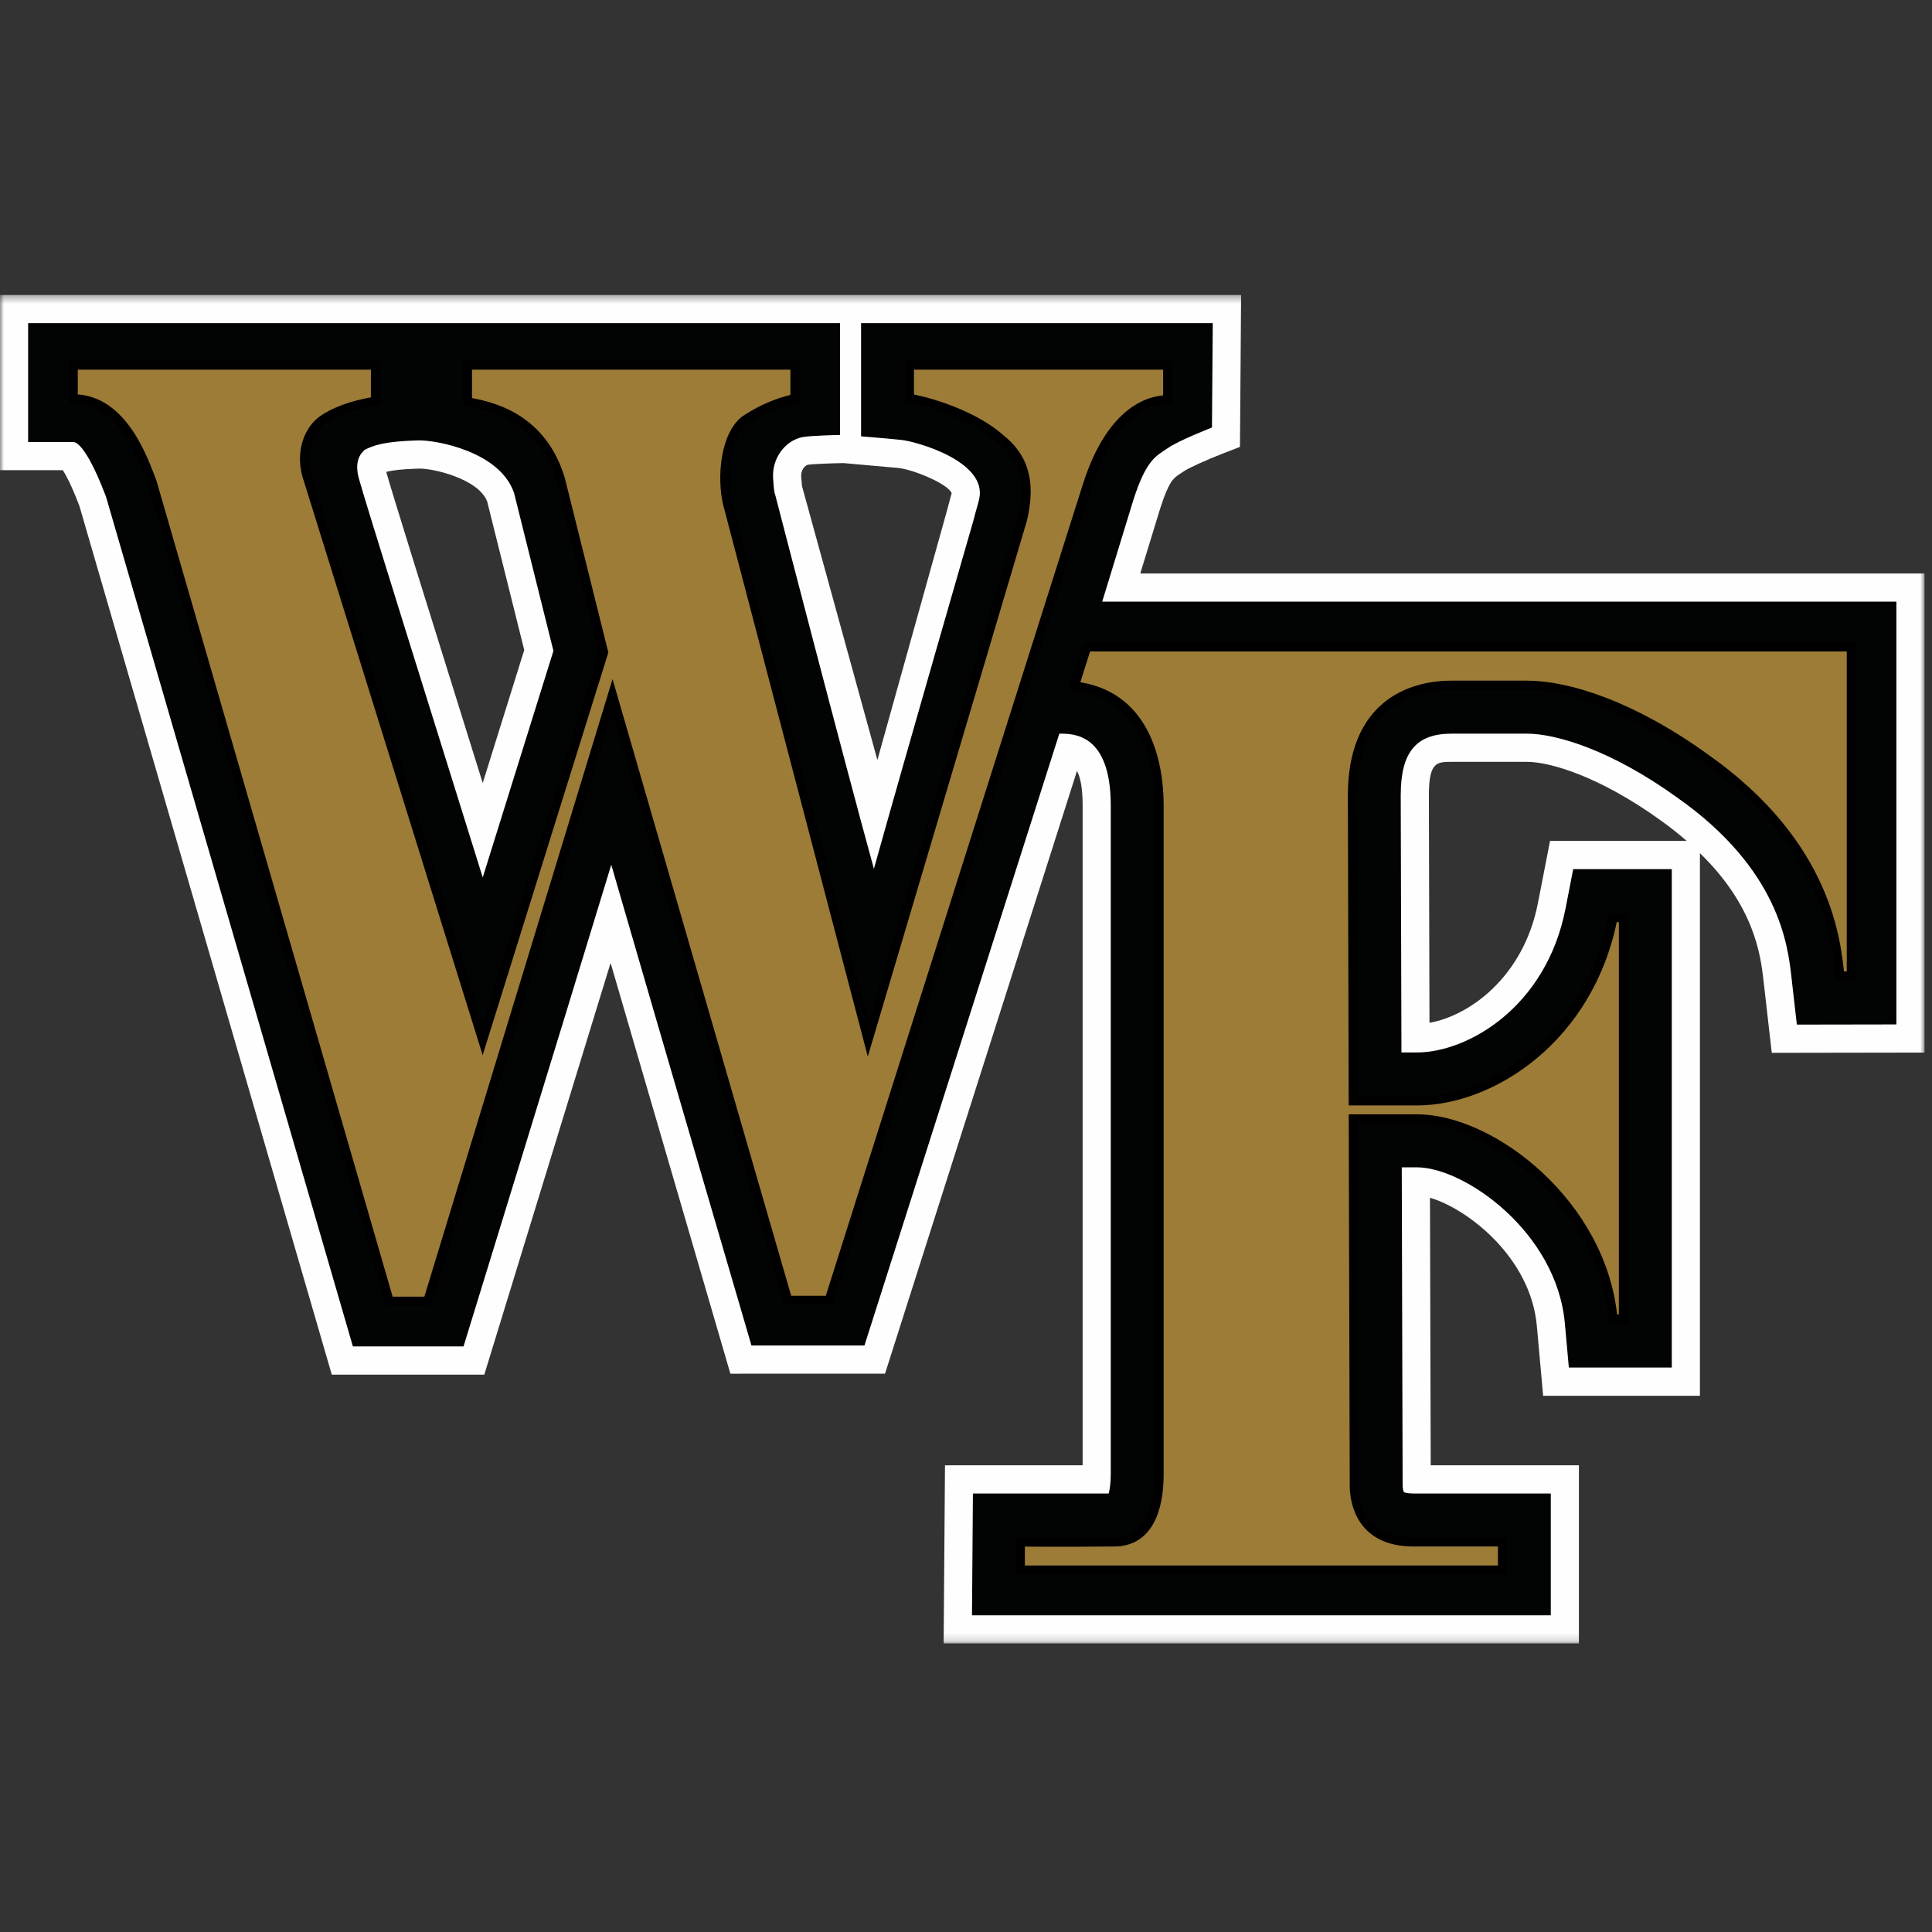
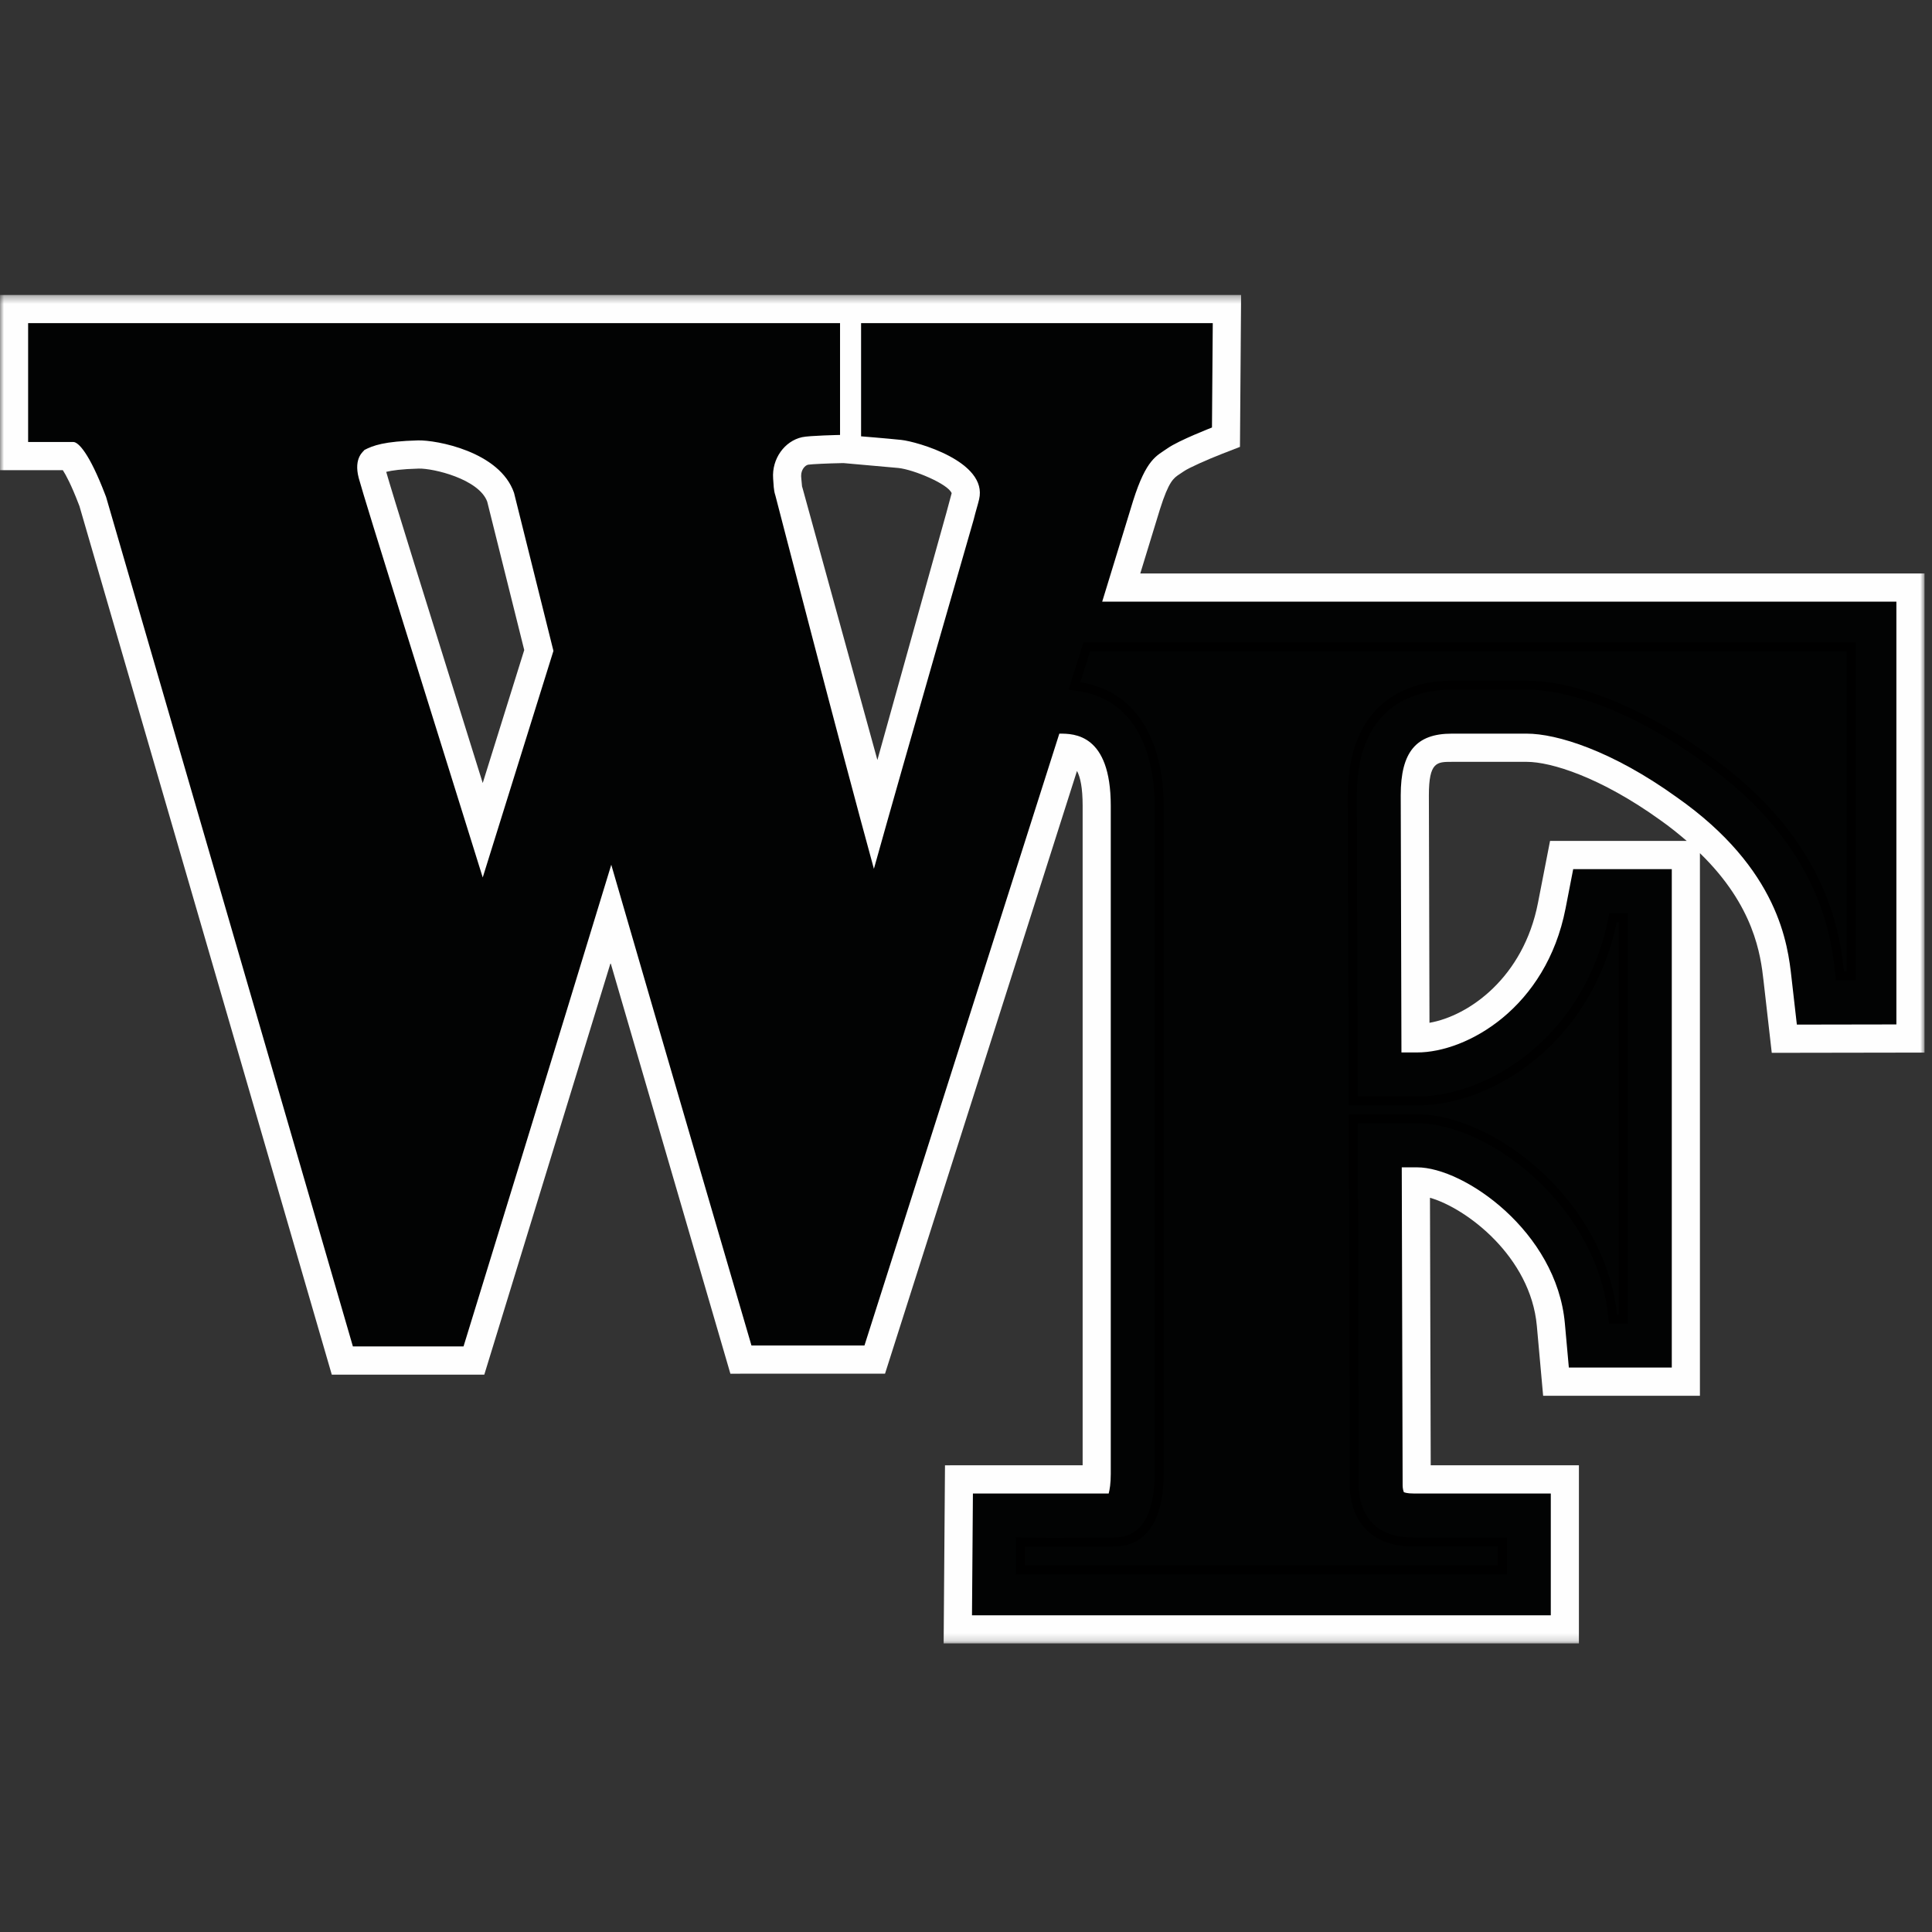
<svg xmlns="http://www.w3.org/2000/svg" xmlns:xlink="http://www.w3.org/1999/xlink" width="250px" height="250px" viewBox="0 0 250 250" version="1.1">
  <rect x="0" y="0" width="250" height="250" fill="#333333" stroke="none" />
  <title>WAKE</title>
  <desc>Created with Sketch.</desc>
  <defs>
    <polygon id="path-1" points="0 174.834 249.034 174.834 249.034 0.338 0 0.338" />
  </defs>
  <g id="Page-1" stroke="none" stroke-width="1" fill="none" fill-rule="evenodd">
    <g id="WAKE">
      <g id="Group" transform="translate(0, 37)">
        <g id="Group-3" transform="translate(0, 0.828)">
          <mask id="mask-2" fill="white">
            <use xlink:href="#path-1" />
          </mask>
          <g id="Clip-2" />
          <path d="M200.575,70.988 L199.011,79.013 C197.131,88.666 190.073,93.632 184.974,94.522 C184.959,88.533 184.896,65.076 184.896,65.076 C184.896,60.755 185.944,60.755 187.857,60.755 L197.562,60.755 C200.701,60.755 207.107,62.731 214.846,68.299 C216.127,69.2 217.223,70.095 218.263,70.988 L200.575,70.988 Z M122.452,28.562 C122.468,28.498 117.219,47.305 113.534,60.516 C109.763,46.822 103.844,25.311 103.844,25.311 C103.844,25.311 103.802,25.173 103.784,25.118 C103.78,25.108 103.696,24.174 103.696,24.174 L103.67,23.829 L103.67,23.711 C103.67,22.993 104.127,22.402 104.574,22.303 C105.037,22.23 107.137,22.134 108.773,22.103 C108.773,22.103 109.076,22.097 109.148,22.095 C110.108,22.182 116.247,22.728 116.247,22.728 C118.223,22.936 122.68,24.793 123.145,25.989 C123.113,26.097 122.452,28.562 122.452,28.562 L122.452,28.562 Z M62.465,63.496 C61.563,60.614 60.511,57.241 60.511,57.241 C55.623,41.591 50.59,25.467 49.977,23.23 C50.741,23.042 51.944,22.869 54.183,22.807 C56.058,22.758 61.975,24.153 63.048,27.092 C63.17,27.58 67.391,44.509 67.836,46.287 C67.588,47.079 64.817,55.953 62.465,63.496 L62.465,63.496 Z M147.552,36.376 C148.726,32.534 150.102,28.054 150.102,28.054 C151.244,24.445 151.859,24.039 152.634,23.527 L153.187,23.158 C153.829,22.709 156.268,21.625 158.144,20.895 L160.451,19.998 L160.598,0.337 L156.931,0.337 L-0,0.337 L-0,23.014 L8.132,23.014 C8.533,23.643 9.21,24.871 10.188,27.425 C10.19,27.43 10.238,27.551 10.28,27.661 C10.37,27.97 42.933,140.05 42.933,140.05 L62.668,140.05 C62.668,140.05 74.289,102.169 79.011,86.775 C83.507,102.191 94.513,139.931 94.513,139.931 L97.239,139.926 L114.522,139.926 C114.522,139.926 137.211,68.685 139.362,61.931 C139.795,62.743 140.093,64.088 140.093,66.44 L140.093,151.778 C135.698,151.778 122.282,151.782 122.282,151.782 L122.107,174.835 L204.31,174.835 L204.31,151.778 L185.134,151.778 C185.124,148.866 185.053,123.163 185.037,117.162 C189.752,118.508 198.062,124.783 198.867,133.746 L199.681,142.782 L219.969,142.782 L219.969,72.572 C227.017,79.418 227.826,85.754 228.202,89.089 C228.202,89.097 229.265,98.408 229.265,98.408 L249.034,98.376 L249.034,36.376 L147.552,36.376 Z" id="Fill-1" fill="#FEFEFE" mask="url(#mask-2)" />
        </g>
        <path d="M62.465,76.544 C55.989,55.762 47.153,27.613 46.425,24.877 C45.696,22.14 47.16,21.345 47.153,21.227 C48.278,20.647 49.687,20.108 54.086,19.987 C56.431,19.923 64.668,21.417 66.515,26.772 C66.631,27.242 70.895,44.34 71.614,47.224 C71.023,49.126 66.783,62.7 62.465,76.544 L62.465,76.544 Z M142.624,40.855 L146.621,27.811 C148.351,22.345 149.661,22.002 151.098,20.996 C152.532,19.987 156.829,18.319 156.829,18.319 L156.931,4.816 L111.424,4.816 L111.424,19.461 C111.424,19.461 114.626,19.717 116.628,19.925 C118.626,20.137 127.845,22.72 126.697,27.613 C126.514,28.391 126.286,29.049 125.983,30.273 C125.875,30.66 117.164,60.797 113.083,75.425 C108.931,60.339 100.337,27.127 100.337,27.127 L100.302,27.011 C100.118,26.442 100.095,25.676 100.042,24.912 C99.861,22.371 101.519,20.072 103.787,19.571 C104.738,19.36 108.701,19.282 108.701,19.282 L108.701,4.816 L3.639,4.816 L3.639,20.193 L9.482,20.193 C10.147,20.193 11.562,21.664 13.587,26.944 C13.587,26.944 13.658,27.13 13.73,27.315 C13.882,27.843 45.665,137.228 45.665,137.228 L59.98,137.228 C59.98,137.228 72.317,97.158 79.098,74.899 C85.546,97.161 97.239,137.107 97.239,137.107 L111.86,137.107 L137.076,57.933 L137.135,57.933 C138.938,57.933 143.733,57.933 143.733,67.267 L143.733,153.731 C143.733,154.962 143.596,155.759 143.464,156.258 C140.933,156.258 125.895,156.26 125.895,156.26 L125.775,172.017 L200.672,172.017 L200.672,156.258 L182.912,156.258 C182.051,156.258 181.733,156.118 181.66,156.084 C181.59,155.936 181.5,155.587 181.5,155.19 C181.5,155.178 181.418,126.913 181.387,114.053 L183.367,114.053 C189.447,114.053 201.426,122.381 202.493,134.246 L203.008,139.96 L216.328,139.96 L216.328,75.467 L203.572,75.467 L202.585,80.54 C200.079,93.401 189.842,99.187 183.367,99.187 L181.346,99.187 C181.322,90.318 181.254,65.913 181.254,65.913 C181.254,60.326 183.232,57.933 187.857,57.933 L197.562,57.933 C201.418,57.933 208.542,60.096 216.972,66.163 C230.242,75.476 231.35,85.31 231.819,89.508 L232.512,95.582 L245.392,95.56 L245.392,40.855 L142.624,40.855 Z" id="Fill-4" fill="#020303" />
-         <path d="M140.631,46.71 L139.034,51.762 C148.074,52.803 149.996,61.338 149.996,67.267 L149.996,153.731 C149.996,158.133 148.709,162.534 144.17,162.534 C144.17,162.534 136.098,162.613 132.037,162.534 L132.037,166.158 L194.413,166.158 L194.413,162.534 L182.912,162.534 C175.927,162.534 175.237,157.177 175.237,155.19 L175.107,107.775 L183.367,107.775 C193.075,107.775 207.394,118.841 208.729,133.684 L210.063,133.684 L210.063,81.743 L208.729,81.743 C205.696,97.313 193.075,105.461 183.367,105.461 L175.102,105.461 L174.994,65.93 C174.994,54.374 182.277,51.658 187.857,51.658 L197.563,51.658 C202.906,51.658 211.156,54.252 220.623,61.065 C236.727,72.364 237.609,85.149 238.094,89.285 L239.552,89.285 L239.552,46.71 L140.631,46.71 Z" id="Fill-6" fill="#9C7C37" />
        <path d="M140.631,46.71 L139.034,51.762 C148.074,52.803 149.996,61.338 149.996,67.267 L149.996,153.731 C149.996,158.133 148.709,162.534 144.17,162.534 C144.17,162.534 136.098,162.613 132.037,162.534 L132.037,166.158 L194.413,166.158 L194.413,162.534 L182.912,162.534 C175.927,162.534 175.237,157.177 175.237,155.19 L175.107,107.775 L183.367,107.775 C193.075,107.775 207.394,118.841 208.729,133.684 L210.063,133.684 L210.063,81.743 L208.729,81.743 C205.696,97.313 193.075,105.461 183.367,105.461 L175.102,105.461 L174.994,65.93 C174.994,54.374 182.277,51.658 187.857,51.658 L197.563,51.658 C202.906,51.658 211.156,54.252 220.623,61.065 C236.727,72.364 237.609,85.149 238.094,89.285 L239.552,89.285 L239.552,46.71 L140.631,46.71 Z" id="Stroke-8" stroke="#000000" stroke-width="1.163" />
-         <path d="M117.685,10.251 L117.685,14.53 C121.266,15.186 126.446,17.051 129.485,19.777 C132.981,22.579 133.27,26.1 132.325,30.21 L112.326,97.558 L94.334,28.915 C93.355,25.834 93.497,19.805 96.292,17.422 C97.775,16.461 99.692,15.283 102.86,14.565 L102.86,10.251 L60.496,10.251 L60.496,15.003 C65.026,15.712 70.375,17.905 72.523,24.99 L78.116,47.413 L62.458,97.586 L39.67,24.431 C38.831,21.206 40.066,18.584 41.627,17.422 C43.061,16.359 45.458,15.403 48.578,14.908 L48.578,10.251 L9.482,10.251 L9.482,14.599 C16.035,14.599 18.696,22.871 19.668,25.303 L50.368,131.368 L55.345,131.368 L79.249,52.915 L101.942,131.252 L107.283,131.252 L140.655,25.91 C143.927,15.57 149.267,14.72 151.089,14.72 L151.089,10.251 L117.685,10.251 Z" id="Fill-10" fill="#9C7C37" />
-         <path d="M117.685,10.251 L117.685,14.53 C121.266,15.186 126.446,17.051 129.485,19.777 C132.981,22.579 133.27,26.1 132.325,30.21 L112.326,97.558 L94.334,28.915 C93.355,25.834 93.497,19.805 96.292,17.422 C97.775,16.461 99.692,15.283 102.86,14.565 L102.86,10.251 L60.496,10.251 L60.496,15.003 C65.026,15.712 70.375,17.905 72.523,24.99 L78.116,47.413 L62.458,97.586 L39.67,24.431 C38.831,21.206 40.066,18.584 41.627,17.422 C43.061,16.359 45.458,15.403 48.578,14.908 L48.578,10.251 L9.482,10.251 L9.482,14.599 C16.035,14.599 18.696,22.871 19.668,25.303 L50.368,131.368 L55.345,131.368 L79.249,52.915 L101.942,131.252 L107.283,131.252 L140.655,25.91 C143.927,15.57 149.267,14.72 151.089,14.72 L151.089,10.251 L117.685,10.251 Z" id="Stroke-12" stroke="#000000" stroke-width="1.163" />
      </g>
    </g>
  </g>
</svg>